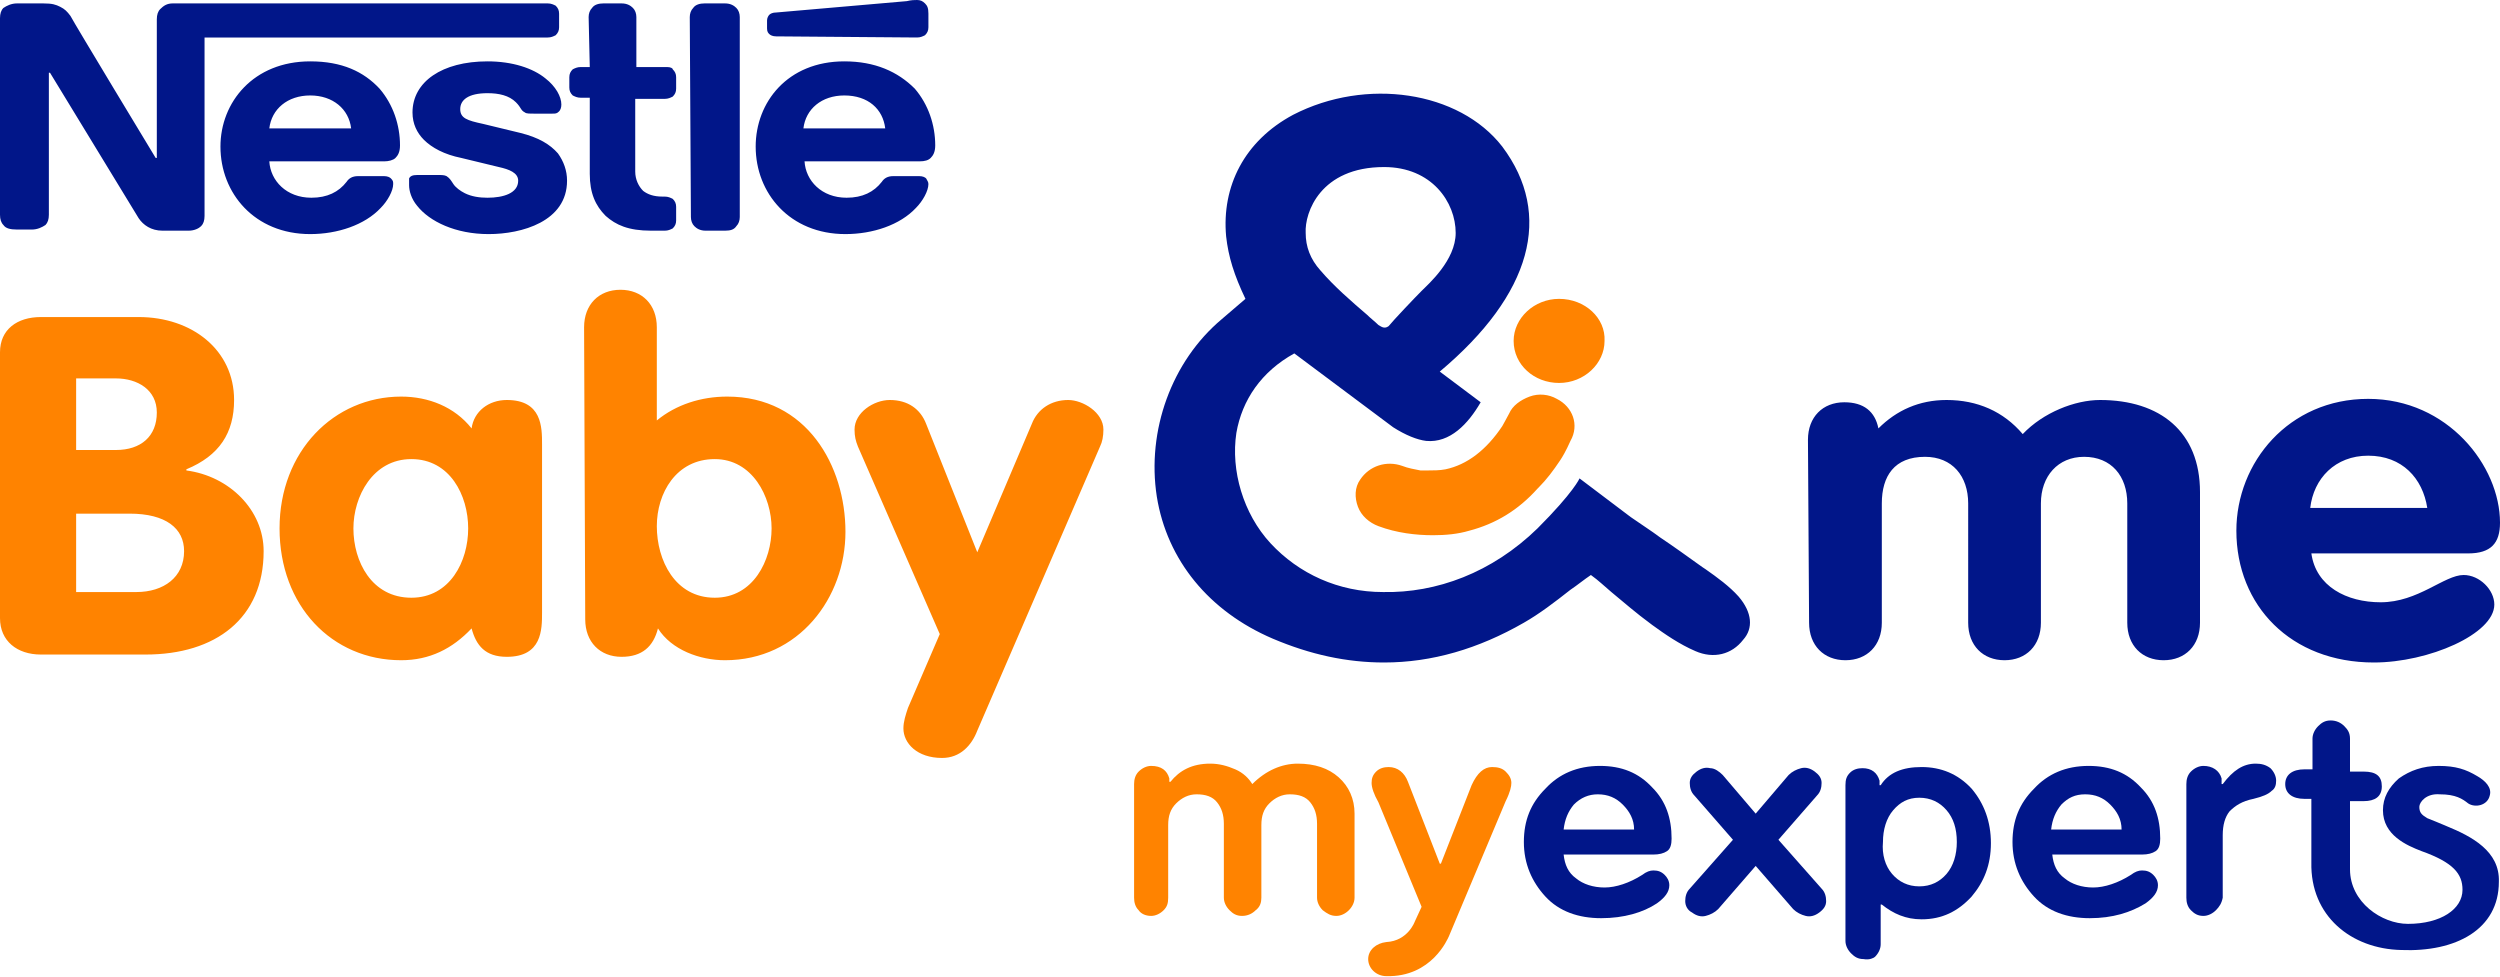
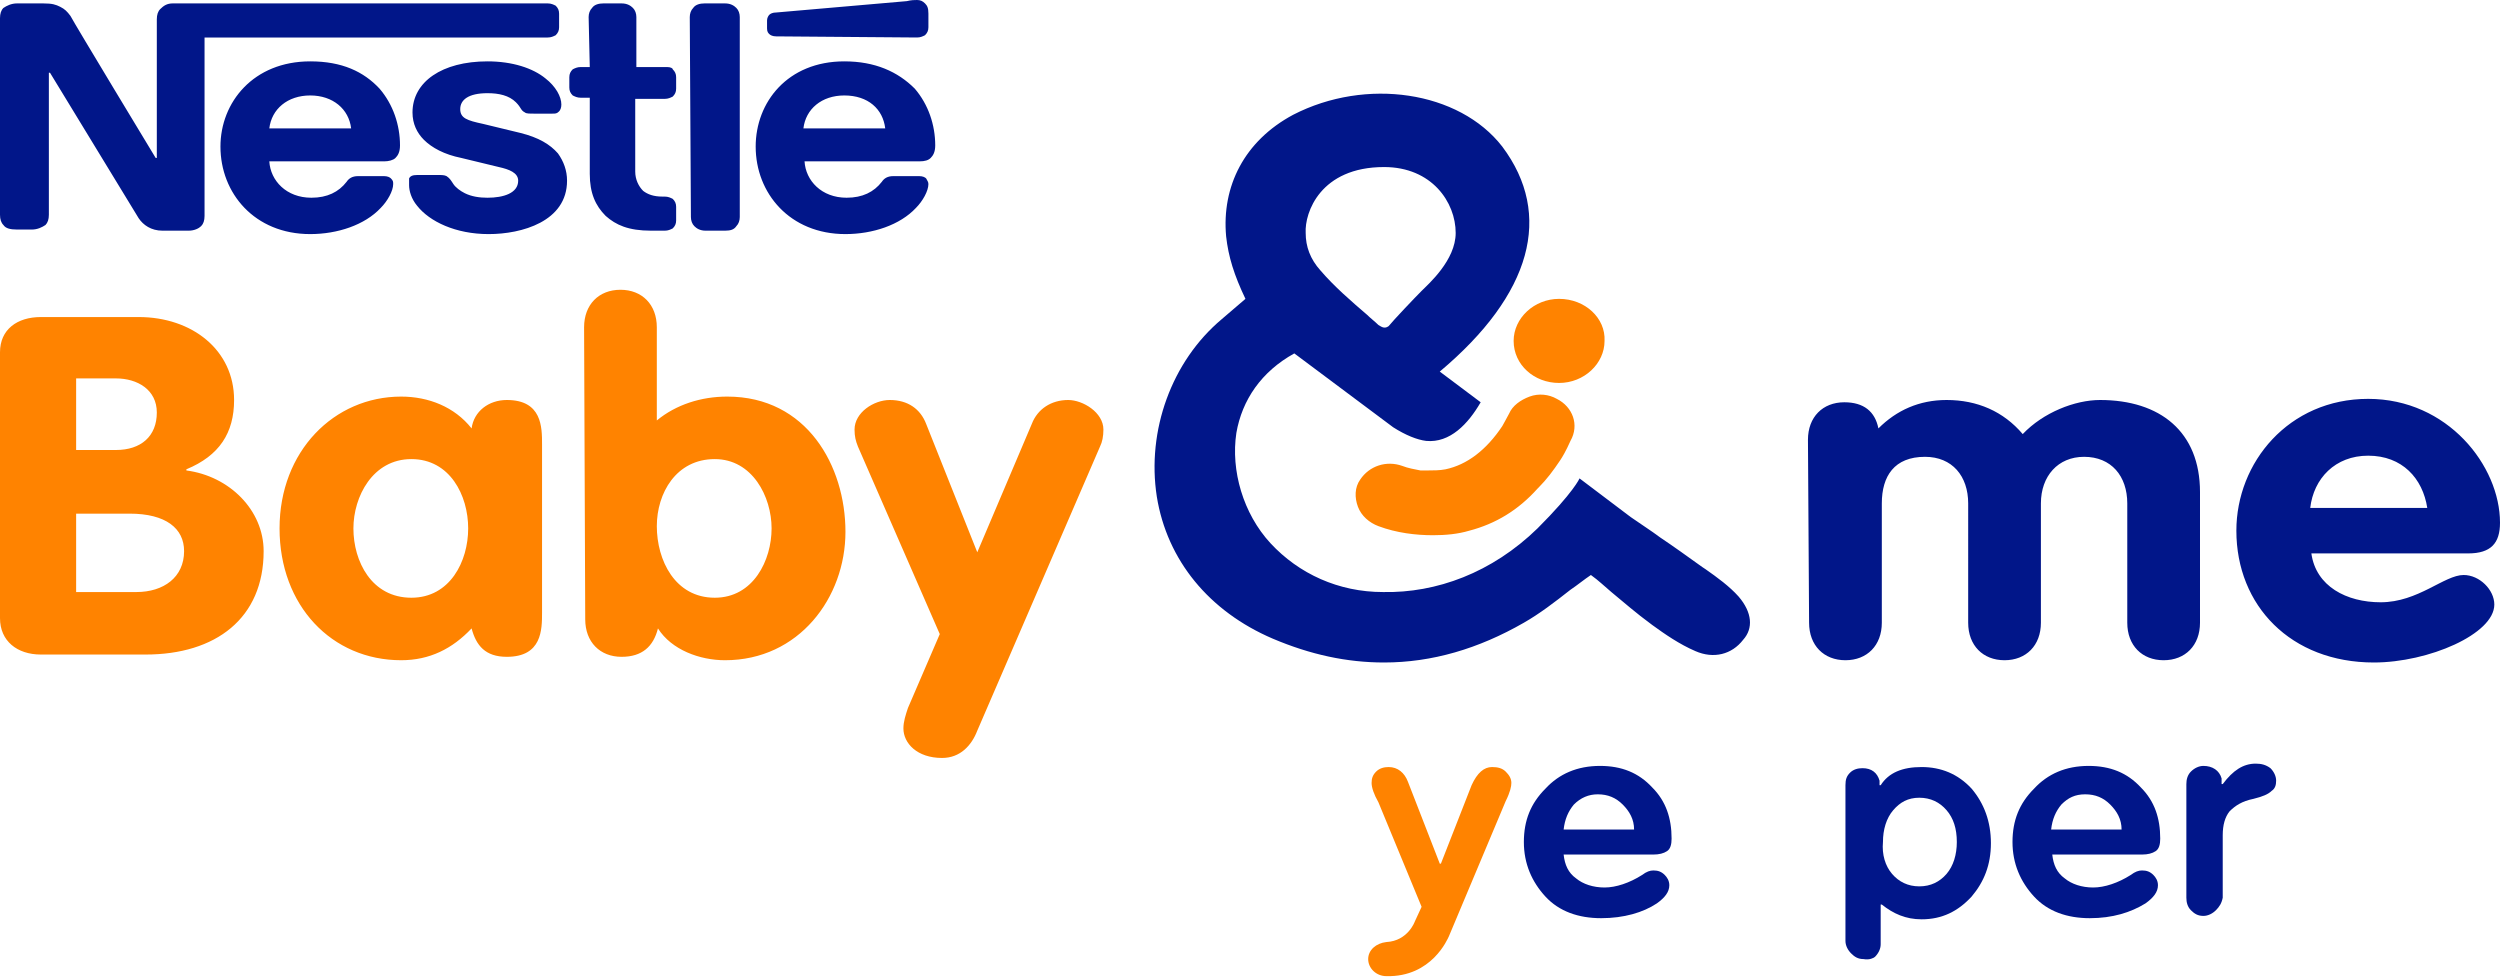
<svg xmlns="http://www.w3.org/2000/svg" version="1.1" id="Layer_1" x="0px" y="0px" viewBox="0 0 220 86" style="enable-background:new 0 0 220 86;" xml:space="preserve">
  <style type="text/css">
	.logoAzul{fill:#011689;}
	.logoNaranja{fill:#FF8300;}
</style>
  <path class="logoAzul" d="M153,52.5c-0.8-0.9-1.9-1.7-2.9-2.4l-0.3-0.2c-1.4-1-2.5-1.8-3.7-2.6c-0.8-0.6-1.6-1.1-2.6-1.8l-4.5-3.4  c0,0-0.5,1.2-3.7,4.4c-4,3.9-8.9,5.7-13.6,5.6c-3.9,0-7.4-1.6-9.9-4.3c-2.4-2.6-3.5-6.4-3-9.7c0.5-2.9,2.2-5.4,5.1-7l8.7,6.5  c1.1,0.7,2.1,1.1,2.9,1.2c2.1,0.2,3.7-1.5,4.8-3.4l-0.4-0.3l-3.2-2.4c8.1-6.8,10-13.8,5.5-19.8c-3.8-4.9-12-6.1-18.4-2.8  c-4.3,2.3-6.3,6.3-5.9,10.7c0.2,1.8,0.7,3.4,1.7,5.5l-2.1,1.8c-4.4,3.7-6.6,9.8-5.7,15.6c0.9,5.6,4.6,10.1,10.2,12.5  c3.3,1.4,6.5,2.1,9.8,2.1c4.2,0,8.3-1.2,12.3-3.5c1.4-0.8,2.7-1.8,4.1-2.9c0.6-0.4,1.2-0.9,1.8-1.3c0.7,0.5,1.2,1,1.8,1.5  c1.1,0.9,2.1,1.8,3.6,2.9c1.1,0.8,2.4,1.7,3.8,2.3c1.6,0.7,3.2,0.3,4.2-1C154.3,55.3,154.2,53.9,153,52.5L153,52.5z M121.8,14.7  c4.2,0,6.3,3.1,6.3,5.8c0,2.4-2.4,4.5-3,5.1s-2.5,2.6-2.9,3.1c-0.4,0.3-0.7,0-0.9-0.1c-0.3-0.3-0.7-0.6-1-0.9  c-1.4-1.2-2.9-2.5-4.1-3.9c-0.9-1-1.3-2.1-1.3-3.3C114.8,18.7,116.2,14.7,121.8,14.7L121.8,14.7z M14.1,0.8  c-0.2,0.2-0.3,0.5-0.3,0.9v12.2h-0.1c0,0-7.2-11.9-7.5-12.5C5.9,1,5.7,0.8,5.3,0.6C4.9,0.4,4.6,0.3,3.8,0.3H1.5  C1,0.3,0.6,0.5,0.3,0.7C0.1,0.9,0,1.2,0,1.6v17.3c0,0.4,0.1,0.7,0.3,0.9c0.2,0.3,0.6,0.4,1.2,0.4h1.3c0.5,0,0.9-0.2,1.2-0.4  c0.2-0.2,0.3-0.5,0.3-0.9V6.4h0.1c0,0,7.5,12.3,7.8,12.8c0.4,0.6,1.1,1.1,2.1,1.1h2.3c0.5,0,0.9-0.2,1.1-0.4  c0.2-0.2,0.3-0.5,0.3-0.9V3.3h30.2c0.3,0,0.5-0.1,0.7-0.2c0.2-0.2,0.3-0.4,0.3-0.7V1.2c0-0.3-0.1-0.5-0.3-0.7  c-0.2-0.1-0.4-0.2-0.7-0.2h-33C14.7,0.3,14.4,0.5,14.1,0.8 M27.3,5.4c-5,0-7.9,3.6-7.9,7.5c0,4.1,3,7.7,7.9,7.7  c2.4,0,4.8-0.8,6.2-2.3c0.6-0.6,1.1-1.5,1.1-2.1c0-0.2,0-0.3-0.2-0.5c-0.1-0.1-0.3-0.2-0.6-0.2h-2.3c-0.5,0-0.8,0.2-1,0.5  c-0.7,0.9-1.7,1.4-3.1,1.4c-2.2,0-3.6-1.5-3.7-3.2h10.1c0.4,0,0.8-0.1,1-0.3s0.4-0.5,0.4-1.1c0-1.8-0.6-3.6-1.8-5  C32,6.3,30.1,5.4,27.3,5.4 M42.9,5.4c-4,0-6.6,1.8-6.6,4.5c0,1,0.4,1.8,1,2.4c0.7,0.7,1.8,1.3,3.3,1.6l3.3,0.8  c0.9,0.2,1.7,0.5,1.7,1.2c0,1.1-1.3,1.5-2.7,1.5c-0.7,0-1.4-0.1-2-0.4c-0.4-0.2-0.8-0.5-1-0.8c-0.2-0.3-0.3-0.5-0.6-0.7  c-0.2-0.1-0.4-0.1-0.8-0.1h-1.8c-0.4,0-0.6,0.1-0.7,0.3c0,0.2,0,0.4,0,0.6c0,0.5,0.2,1.2,0.7,1.8c1.1,1.4,3.4,2.5,6.3,2.5  s6.9-1.1,6.9-4.7c0-0.9-0.3-1.7-0.8-2.4c-0.7-0.8-1.7-1.4-3.3-1.8l-3.3-0.8c-1.4-0.3-2-0.5-2-1.3s0.7-1.4,2.4-1.4  c1,0,1.9,0.2,2.5,0.8c0.5,0.5,0.4,0.7,0.8,0.9C46.3,10,46.6,10,47,10h1.6c0.3,0,0.4,0,0.6-0.2c0.1-0.1,0.2-0.3,0.2-0.6  c0-0.7-0.5-1.6-1.4-2.3C46.9,6,45.1,5.4,42.9,5.4z M51.9,5.9h-0.8c-0.3,0-0.5,0.1-0.7,0.2c-0.2,0.2-0.3,0.4-0.3,0.7v0.9  c0,0.3,0.1,0.5,0.3,0.7c0.2,0.1,0.4,0.2,0.7,0.2h0.8v6.7c0,1.7,0.5,2.8,1.4,3.7c0.9,0.8,2,1.3,4,1.3h1.2c0.3,0,0.5-0.1,0.7-0.2  c0.2-0.2,0.3-0.4,0.3-0.7v-1.2c0-0.3-0.1-0.5-0.3-0.7c-0.2-0.1-0.4-0.2-0.7-0.2h-0.2c-0.8,0-1.3-0.2-1.7-0.5c-0.4-0.4-0.7-1-0.7-1.7  V8.7h2.6c0.3,0,0.5-0.1,0.7-0.2c0.2-0.2,0.3-0.4,0.3-0.7v-1c0-0.3-0.1-0.5-0.3-0.7c0-0.1-0.2-0.2-0.5-0.2H56V1.5  c0-0.3-0.1-0.6-0.3-0.8s-0.5-0.4-1-0.4h-1.6c-0.4,0-0.8,0.1-1,0.4c-0.2,0.2-0.3,0.5-0.3,0.8L51.9,5.9L51.9,5.9z M60.8,19.1  c0,0.3,0.1,0.6,0.3,0.8c0.2,0.2,0.5,0.4,1,0.4h1.7c0.5,0,0.8-0.1,1-0.4c0.2-0.2,0.3-0.5,0.3-0.8V1.5c0-0.3-0.1-0.6-0.3-0.8  c-0.2-0.2-0.5-0.4-1-0.4H62c-0.4,0-0.8,0.1-1,0.4c-0.2,0.2-0.3,0.5-0.3,0.8L60.8,19.1L60.8,19.1z M23.7,11.3  c0.2-1.7,1.6-2.9,3.6-2.9s3.4,1.2,3.6,2.9L23.7,11.3L23.7,11.3z M80.7,3.3c0.3,0,0.5-0.1,0.7-0.2c0.2-0.2,0.3-0.4,0.3-0.7V1.2  c0-0.5-0.1-0.7-0.3-0.9C81.2,0.1,81,0,80.7,0c-0.2,0-0.5,0-0.9,0.1l-11.5,1c-0.3,0-0.5,0.1-0.6,0.2s-0.2,0.3-0.2,0.5v0.7  c0,0.3,0.1,0.4,0.2,0.5s0.3,0.2,0.6,0.2L80.7,3.3L80.7,3.3z M74.3,5.4c-5,0-7.8,3.6-7.8,7.5c0,4.1,3,7.7,7.9,7.7  c2.4,0,4.8-0.8,6.2-2.3c0.6-0.6,1.1-1.5,1.1-2.1c0-0.2-0.1-0.3-0.2-0.5c-0.1-0.1-0.3-0.2-0.6-0.2h-2.3c-0.5,0-0.8,0.2-1,0.5  c-0.7,0.9-1.7,1.4-3.1,1.4c-2.2,0-3.6-1.5-3.7-3.2h10.1c0.5,0,0.8-0.1,1-0.3s0.4-0.5,0.4-1.1c0-1.8-0.6-3.6-1.8-5  C79,6.3,77,5.4,74.3,5.4 M70.7,11.3c0.2-1.7,1.6-2.9,3.6-2.9c2.1,0,3.4,1.2,3.6,2.9L70.7,11.3L70.7,11.3z M159.1,38.7  c0-2,1.3-3.3,3.2-3.3c1.7,0,2.7,0.8,3,2.3c1.6-1.6,3.6-2.5,6-2.5c2.7,0,5,1,6.7,3c1.8-1.9,4.6-3,6.8-3c5.3,0,8.8,2.8,8.8,8.1v11.5  c0,2-1.3,3.3-3.2,3.3s-3.2-1.3-3.2-3.3V44.3c0-2.4-1.4-4.1-3.8-4.1c-2.3,0-3.8,1.7-3.8,4.1v10.5c0,2-1.3,3.3-3.2,3.3  s-3.2-1.3-3.2-3.3V44.3c0-2.4-1.4-4.1-3.8-4.1c-2.7,0-3.8,1.7-3.8,4.1v10.5c0,2-1.3,3.3-3.2,3.3s-3.2-1.3-3.2-3.3L159.1,38.7  L159.1,38.7z M216.8,50.6c-1.7,0-4,2.4-7.3,2.4c-3,0-5.7-1.4-6.1-4.3h13.8c2,0,2.8-0.9,2.8-2.7c0-5-4.6-10.9-11.6-10.9  s-11.6,5.6-11.6,11.6c0,6.6,4.8,11.6,12.1,11.6c4.8,0,10.6-2.5,10.6-5.1C219.5,51.9,218.2,50.6,216.8,50.6L216.8,50.6z M208.4,40.1  c3,0,4.8,2,5.2,4.6h-10.3C203.6,42.1,205.5,40.1,208.4,40.1z" />
  <path class="logoNaranja" d="M0,31c0-2,1.5-3.1,3.6-3.1h8.6c4.7,0,8.4,2.9,8.4,7.3c0,2.9-1.3,4.9-4.2,6.1v0.1c3.8,0.5,6.8,3.5,6.8,7.1  c0,5.9-4.2,9.1-10.4,9.1H3.6c-2.1,0-3.6-1.2-3.6-3.2V31L0,31z M6.7,39.6h3.5c2.2,0,3.6-1.2,3.6-3.3c0-2-1.7-3-3.6-3H6.7V39.6z   M6.7,52.1H12c2.4,0,4.2-1.3,4.2-3.6c0-2-1.6-3.3-4.8-3.3H6.7V52.1L6.7,52.1z M47.7,53.9c0,1.5,0,3.9-3.1,3.9c-1.9,0-2.7-1-3.1-2.5  c-1.7,1.8-3.7,2.8-6.2,2.8c-6.1,0-10.7-4.8-10.7-11.6s4.8-11.6,10.7-11.6c2.4,0,4.7,0.9,6.2,2.8c0.2-1.5,1.5-2.5,3.1-2.5  c3.1,0,3.1,2.4,3.1,3.9V53.9L47.7,53.9z M36.2,52.6c3.4,0,5-3.2,5-6.1c0-2.9-1.6-6.1-5-6.1s-5.1,3.3-5.1,6.1  C31.1,49.4,32.7,52.6,36.2,52.6z M51.4,28.8c0-2,1.3-3.3,3.2-3.3s3.2,1.3,3.2,3.3V37c1.7-1.4,3.9-2.1,6.2-2.1  c7,0,10.4,6.1,10.4,11.9s-4.1,11.3-10.6,11.3c-2.2,0-4.7-0.9-5.9-2.8c-0.4,1.6-1.4,2.5-3.2,2.5c-1.9,0-3.2-1.3-3.2-3.3L51.4,28.8  L51.4,28.8z M62.9,52.6c3.4,0,5-3.3,5-6.1s-1.7-6.1-5-6.1c-3.4,0-5.1,3-5.1,5.9C57.8,49.3,59.4,52.6,62.9,52.6z M75.5,39.3  c-0.2-0.5-0.3-0.9-0.3-1.5c0-1.5,1.7-2.6,3.1-2.6c1.6,0,2.7,0.8,3.2,2.1L86,48.6l4.8-11.3c0.5-1.3,1.7-2.1,3.2-2.1  c1.3,0,3.1,1.1,3.1,2.6c0,0.6-0.1,1.1-0.3,1.5L86,64.3c-0.5,1.3-1.5,2.4-3.1,2.4c-2.2,0-3.4-1.3-3.4-2.6c0-0.6,0.2-1.2,0.4-1.8  l2.8-6.5L75.5,39.3L75.5,39.3z M137.2,26.3c-2.2,0-4,1.7-4,3.7c0,2.1,1.8,3.7,4,3.7s4-1.7,4-3.7C141.3,28,139.5,26.3,137.2,26.3z   M137,35.1c-0.7-0.4-1.6-0.5-2.4-0.2c-0.8,0.3-1.5,0.8-1.8,1.5c-0.2,0.4-0.5,0.9-0.6,1.1c-1.4,2.1-3.1,3.4-5,3.8  c-0.5,0.1-1.1,0.1-1.6,0.1c-0.2,0-0.4,0-0.6,0c-0.5-0.1-1.1-0.2-1.6-0.4c-1.4-0.5-2.9,0-3.7,1.2l0,0c-0.5,0.7-0.5,1.6-0.2,2.4  c0.3,0.8,1,1.4,1.8,1.7c1.6,0.6,3.3,0.8,4.8,0.8c1.1,0,2.2-0.1,3.2-0.4c2.3-0.6,4.3-1.8,6-3.7l0.1-0.1c0.7-0.7,1.3-1.5,1.9-2.4  c0.2-0.3,0.5-0.8,0.9-1.7C139,37.4,138.4,35.8,137,35.1L137,35.1z" />
-   <path class="logoAzul" d="M215.3,72.7c-0.7-0.3-1.2-0.5-1.7-0.7c-0.5-0.3-0.7-0.5-0.7-1c0-0.4,0.6-1.2,1.8-1.1c1.4,0,2,0.4,2.5,0.8  c0.6,0.4,1.7,0.2,1.9-0.7c0.2-0.7-0.4-1.3-1.1-1.7c-1-0.6-1.9-0.9-3.4-0.9c-1.4,0-2.5,0.4-3.5,1.1c-0.9,0.8-1.4,1.7-1.4,2.8  c0,2.2,2.1,3.1,3.4,3.6c2.8,1,3.6,2,3.6,3.4c0,1.7-1.9,3-4.8,3c-2.3,0-5.1-1.9-5.1-4.8v-6h1.2c1,0,1.6-0.4,1.6-1.3s-0.5-1.3-1.6-1.3  h-1.2V65c0-0.5-0.2-0.8-0.5-1.1c-0.3-0.3-0.7-0.5-1.2-0.5s-0.8,0.2-1.1,0.5c-0.3,0.3-0.5,0.7-0.5,1.1v2.7h-0.7  c-1.1,0-1.7,0.5-1.7,1.3s0.6,1.3,1.7,1.3h0.6v5.6c-0.1,4.7,3.5,7.6,7.9,7.7c4.8,0.2,8.6-1.8,8.6-6C220,74.9,217.5,73.6,215.3,72.7  L215.3,72.7z" />
  <path class="logoAzul" d="M140.9,80.8c-2,0-3.7-0.6-4.9-1.9s-1.9-2.9-1.9-4.8s0.6-3.4,1.9-4.7c1.2-1.3,2.8-2,4.8-2c1.9,0,3.4,0.6,4.6,1.9  c1.2,1.2,1.7,2.7,1.7,4.5c0,0.5-0.1,0.9-0.4,1.1c-0.3,0.2-0.7,0.3-1.2,0.3h-7.9c0.1,0.9,0.4,1.6,1.1,2.1c0.6,0.5,1.5,0.8,2.5,0.8  s2.2-0.4,3.3-1.1c0.4-0.3,0.7-0.4,1-0.4c0.4,0,0.7,0.1,1,0.4c0.2,0.2,0.4,0.5,0.4,0.9c0,0.6-0.4,1.1-1.1,1.6  C144.6,80.3,142.9,80.8,140.9,80.8L140.9,80.8z M137.6,73h6.2c0-0.9-0.4-1.6-1-2.2s-1.3-0.9-2.2-0.9c-0.8,0-1.5,0.3-2.1,0.9  C138,71.4,137.7,72.1,137.6,73L137.6,73z" />
  <path class="logoAzul" d="M164,84.4c-0.5,0-0.8-0.2-1.1-0.5s-0.5-0.7-0.5-1.1V69.1c0-0.5,0.1-0.8,0.4-1.1c0.3-0.3,0.7-0.4,1.1-0.4  c0.8,0,1.3,0.4,1.5,1.1v0.4h0.1c0.7-1.1,1.9-1.6,3.6-1.6s3.2,0.6,4.4,1.9c1.1,1.3,1.7,2.9,1.7,4.8s-0.6,3.4-1.7,4.7  c-1.2,1.3-2.6,2-4.4,2c-1.4,0-2.5-0.5-3.5-1.3h-0.1v3.5c0,0.4-0.2,0.8-0.5,1.1C164.9,84.3,164.5,84.5,164,84.4L164,84.4z   M166.5,76.9c0.6,0.7,1.4,1.1,2.4,1.1s1.8-0.4,2.4-1.1c0.6-0.7,0.9-1.7,0.9-2.8c0-1.2-0.3-2.1-0.9-2.8c-0.6-0.7-1.4-1.1-2.4-1.1  s-1.7,0.4-2.3,1.1s-0.9,1.7-0.9,2.8C165.6,75.2,165.9,76.2,166.5,76.9L166.5,76.9z" />
  <path class="logoAzul" d="M183.9,80.8c-2,0-3.7-0.6-4.9-1.9s-1.9-2.9-1.9-4.8s0.6-3.4,1.9-4.7c1.2-1.3,2.8-2,4.8-2c1.9,0,3.4,0.6,4.6,1.9  c1.2,1.2,1.7,2.7,1.7,4.5c0,0.5-0.1,0.9-0.4,1.1c-0.3,0.2-0.7,0.3-1.2,0.3h-7.9c0.1,0.9,0.4,1.6,1.1,2.1c0.6,0.5,1.5,0.8,2.5,0.8  s2.2-0.4,3.3-1.1c0.4-0.3,0.7-0.4,1-0.4c0.4,0,0.7,0.1,1,0.4c0.2,0.2,0.4,0.5,0.4,0.9c0,0.6-0.4,1.1-1.1,1.6  C187.5,80.3,185.9,80.8,183.9,80.8L183.9,80.8z M180.5,73h6.2c0-0.9-0.4-1.6-1-2.2s-1.3-0.9-2.2-0.9s-1.5,0.3-2.1,0.9  C180.9,71.4,180.6,72.1,180.5,73L180.5,73z" />
  <path class="logoAzul" d="M195,80.1c-0.3,0.3-0.7,0.5-1.1,0.5c-0.5,0-0.8-0.2-1.1-0.5s-0.4-0.7-0.4-1.1V69c0-0.4,0.1-0.8,0.4-1.1  c0.3-0.3,0.7-0.5,1.1-0.5c0.8,0,1.4,0.4,1.6,1.1V69h0.1c0.9-1.2,1.8-1.8,2.9-1.8c0.5,0,0.9,0.1,1.3,0.4c0.3,0.3,0.5,0.7,0.5,1.1  s-0.1,0.7-0.4,0.9c-0.3,0.3-0.8,0.5-1.6,0.7c-1,0.2-1.6,0.6-2.1,1.1c-0.4,0.5-0.6,1.2-0.6,2.1V79C195.5,79.5,195.3,79.8,195,80.1  L195,80.1z" />
-   <path class="logoAzul" d="M160.7,79.3c0-0.4-0.1-0.8-0.4-1.1l-3.8-4.3l3.4-3.9c0.3-0.3,0.4-0.7,0.4-1.1s-0.2-0.7-0.6-1  c-0.4-0.3-0.8-0.4-1.2-0.3s-0.8,0.3-1.1,0.6l-2.9,3.4l-2.9-3.4c-0.3-0.3-0.7-0.6-1.1-0.6c-0.4-0.1-0.8,0-1.2,0.3s-0.6,0.6-0.6,1  s0.1,0.8,0.4,1.1l3.4,3.9l-3.8,4.3l0,0c-0.3,0.3-0.4,0.7-0.4,1.1s0.2,0.8,0.6,1c0.4,0.3,0.8,0.4,1.2,0.3s0.8-0.3,1.1-0.6l3.3-3.8  l3.3,3.8c0.3,0.3,0.7,0.5,1.1,0.6c0.4,0.1,0.8,0,1.2-0.3C160.5,80,160.7,79.7,160.7,79.3L160.7,79.3z" />
-   <path class="logoNaranja" d="M102.4,80.1c-0.3,0.3-0.7,0.5-1.1,0.5c-0.5,0-0.9-0.2-1.1-0.5c-0.3-0.3-0.4-0.7-0.4-1.1V69  c0-0.4,0.1-0.8,0.4-1.1c0.3-0.3,0.7-0.5,1.1-0.5c0.9,0,1.4,0.4,1.6,1.1v0.3h0.1c0.8-1,1.9-1.6,3.5-1.6c0.8,0,1.5,0.2,2.2,0.5  s1.2,0.8,1.5,1.3c1.2-1.2,2.6-1.8,4-1.8c1.5,0,2.7,0.4,3.6,1.2c0.9,0.8,1.4,1.9,1.4,3.2V79c0,0.4-0.2,0.8-0.5,1.1  c-0.3,0.3-0.7,0.5-1.1,0.5c-0.5,0-0.8-0.2-1.2-0.5c-0.3-0.3-0.5-0.7-0.5-1.1v-6.5c0-0.8-0.2-1.4-0.6-1.9s-1-0.7-1.8-0.7  c-0.7,0-1.3,0.3-1.8,0.8s-0.7,1.1-0.7,1.9V79c0,0.4-0.1,0.8-0.5,1.1c-0.3,0.3-0.7,0.5-1.2,0.5s-0.8-0.2-1.1-0.5  c-0.3-0.3-0.5-0.7-0.5-1.1v-6.5c0-0.8-0.2-1.4-0.6-1.9s-1-0.7-1.8-0.7c-0.7,0-1.3,0.3-1.8,0.8s-0.7,1.1-0.7,1.9V79  C102.8,79.5,102.7,79.8,102.4,80.1L102.4,80.1z" />
  <path class="logoNaranja" d="M132.5,67.9c-0.3-0.3-0.7-0.4-1.2-0.4c-0.7,0-1.3,0.5-1.8,1.6l-2.7,6.9h-0.1l-2.8-7.2c-0.3-0.8-0.9-1.3-1.7-1.3  c-0.4,0-0.8,0.1-1.1,0.4c-0.3,0.3-0.4,0.6-0.4,1s0.2,1,0.6,1.7l3.8,9.2l-0.6,1.3c0,0-0.6,1.7-2.5,1.8c-0.9,0.1-1.6,0.7-1.6,1.5  s0.7,1.5,1.6,1.5c4,0.1,5.4-3.3,5.5-3.5l5-11.9c0.4-0.8,0.5-1.3,0.5-1.6C133,68.5,132.8,68.2,132.5,67.9L132.5,67.9z" />
</svg>